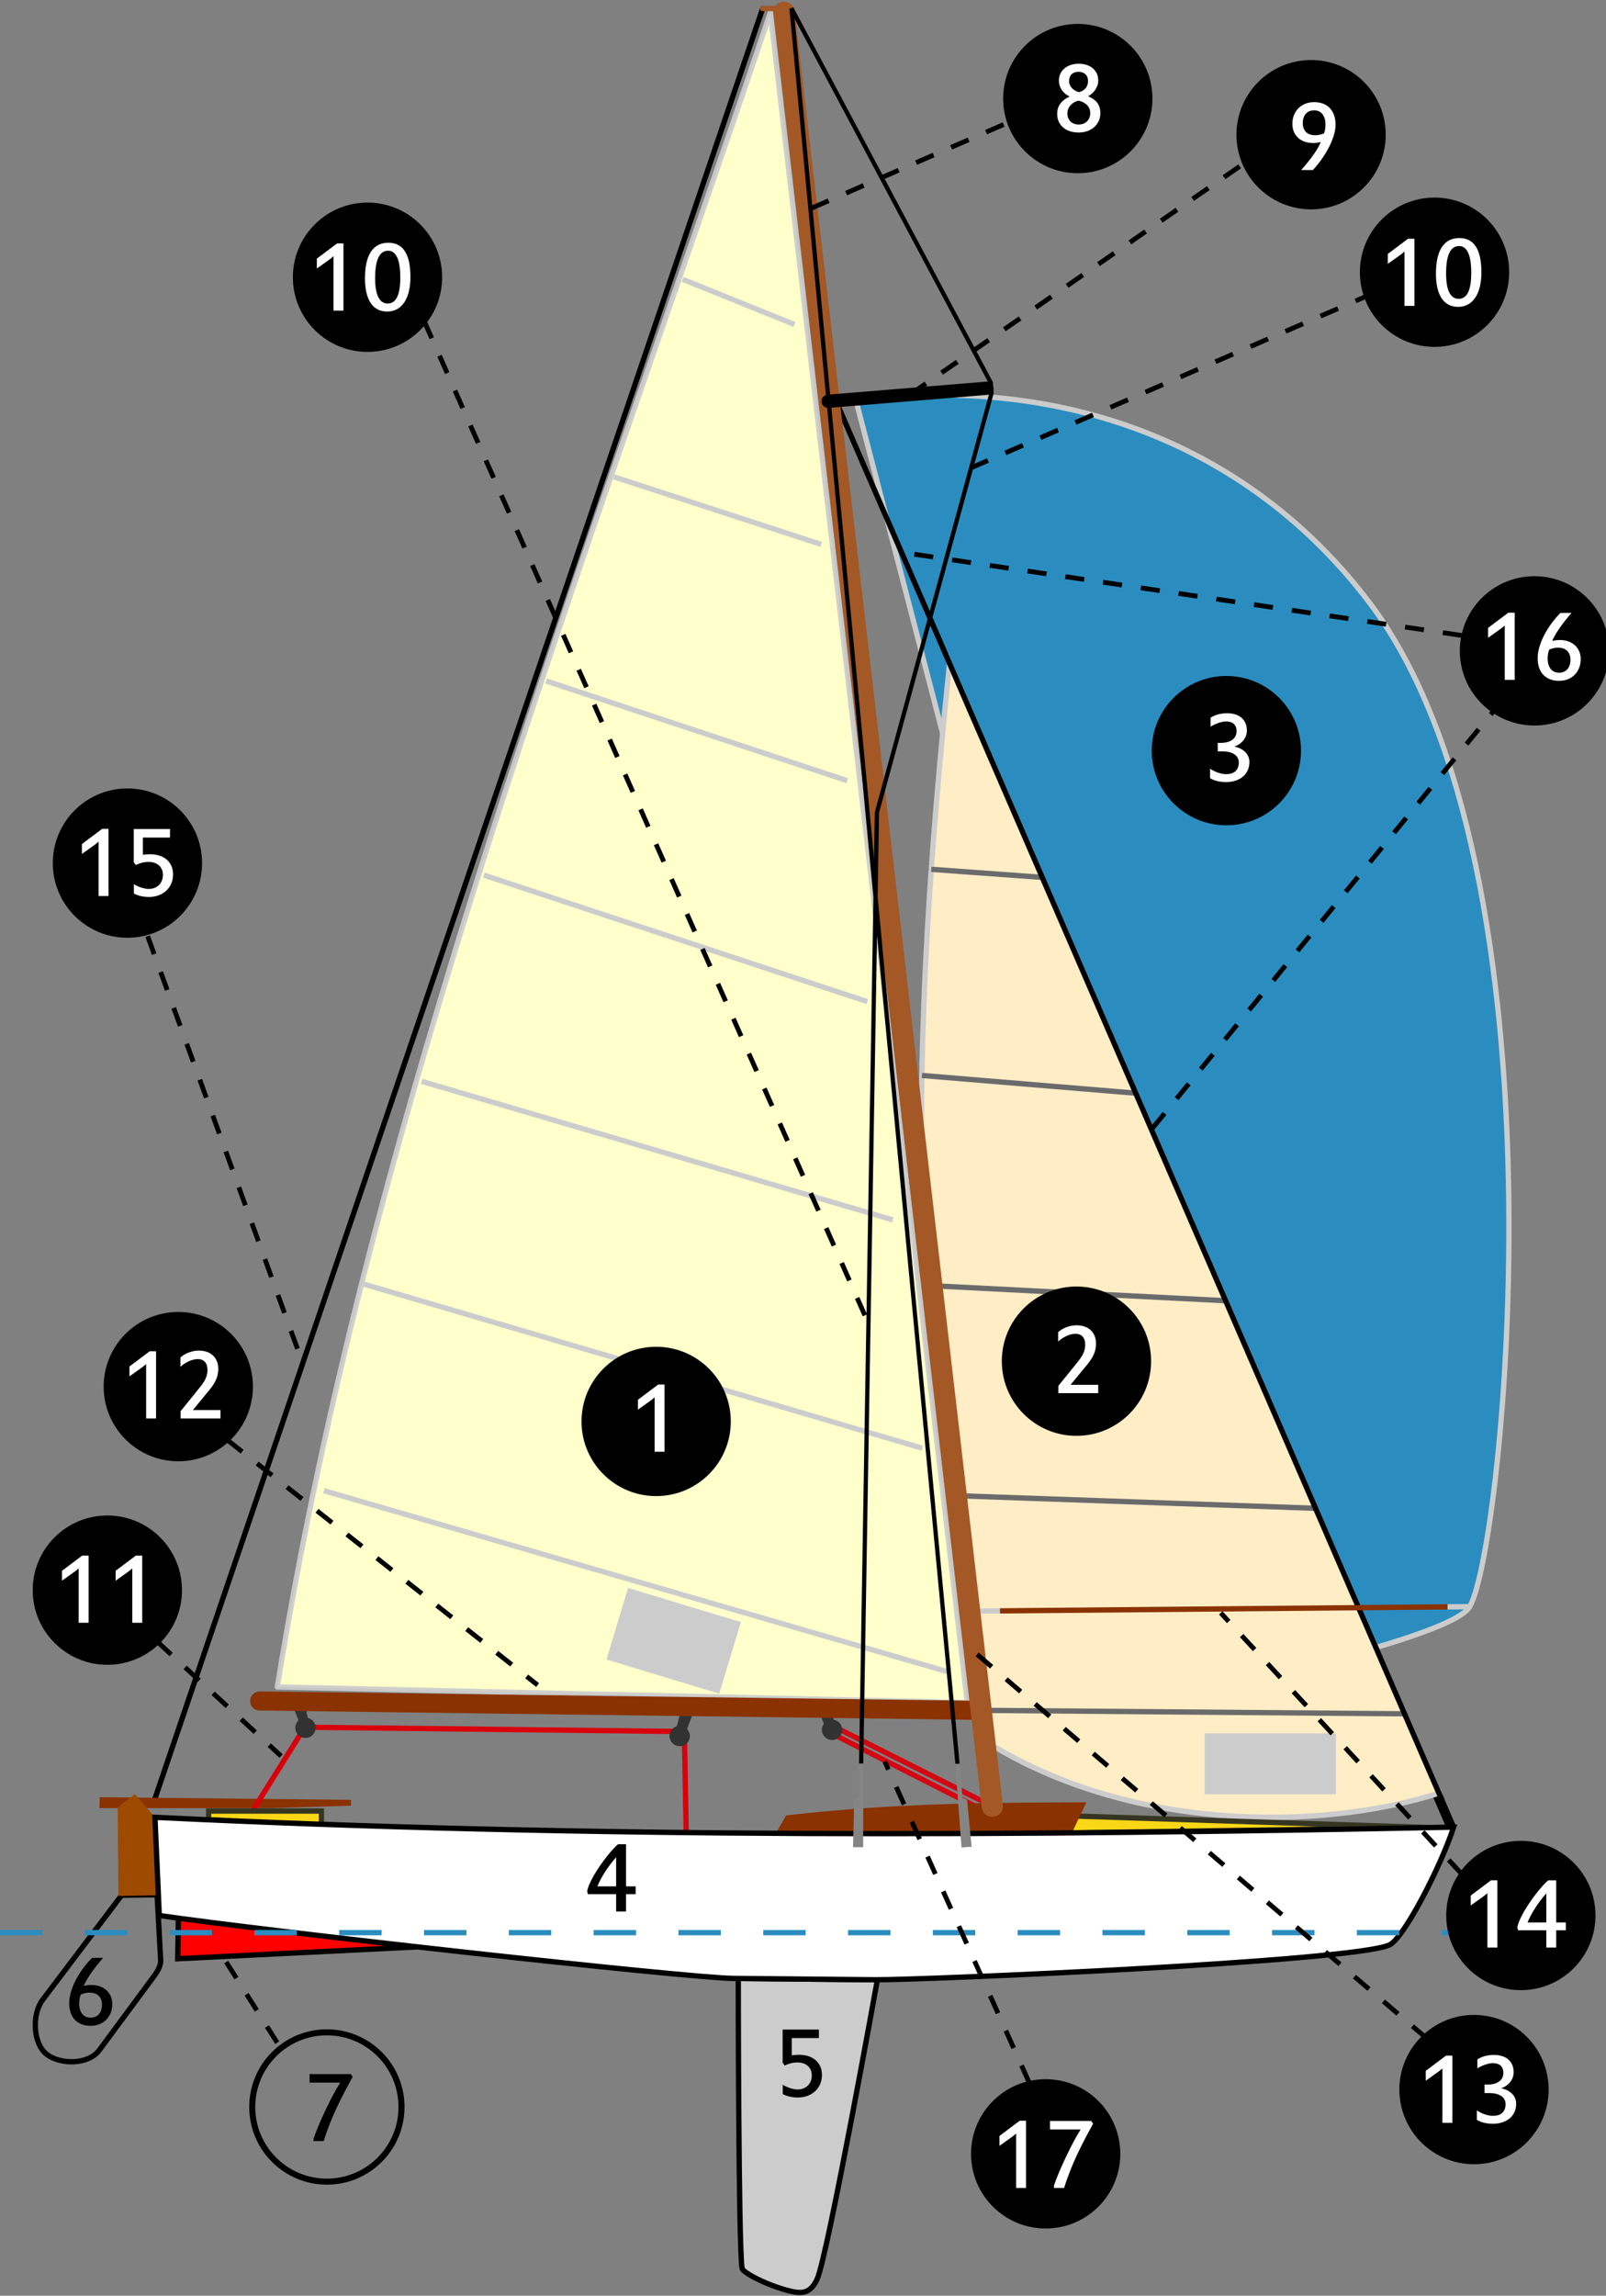
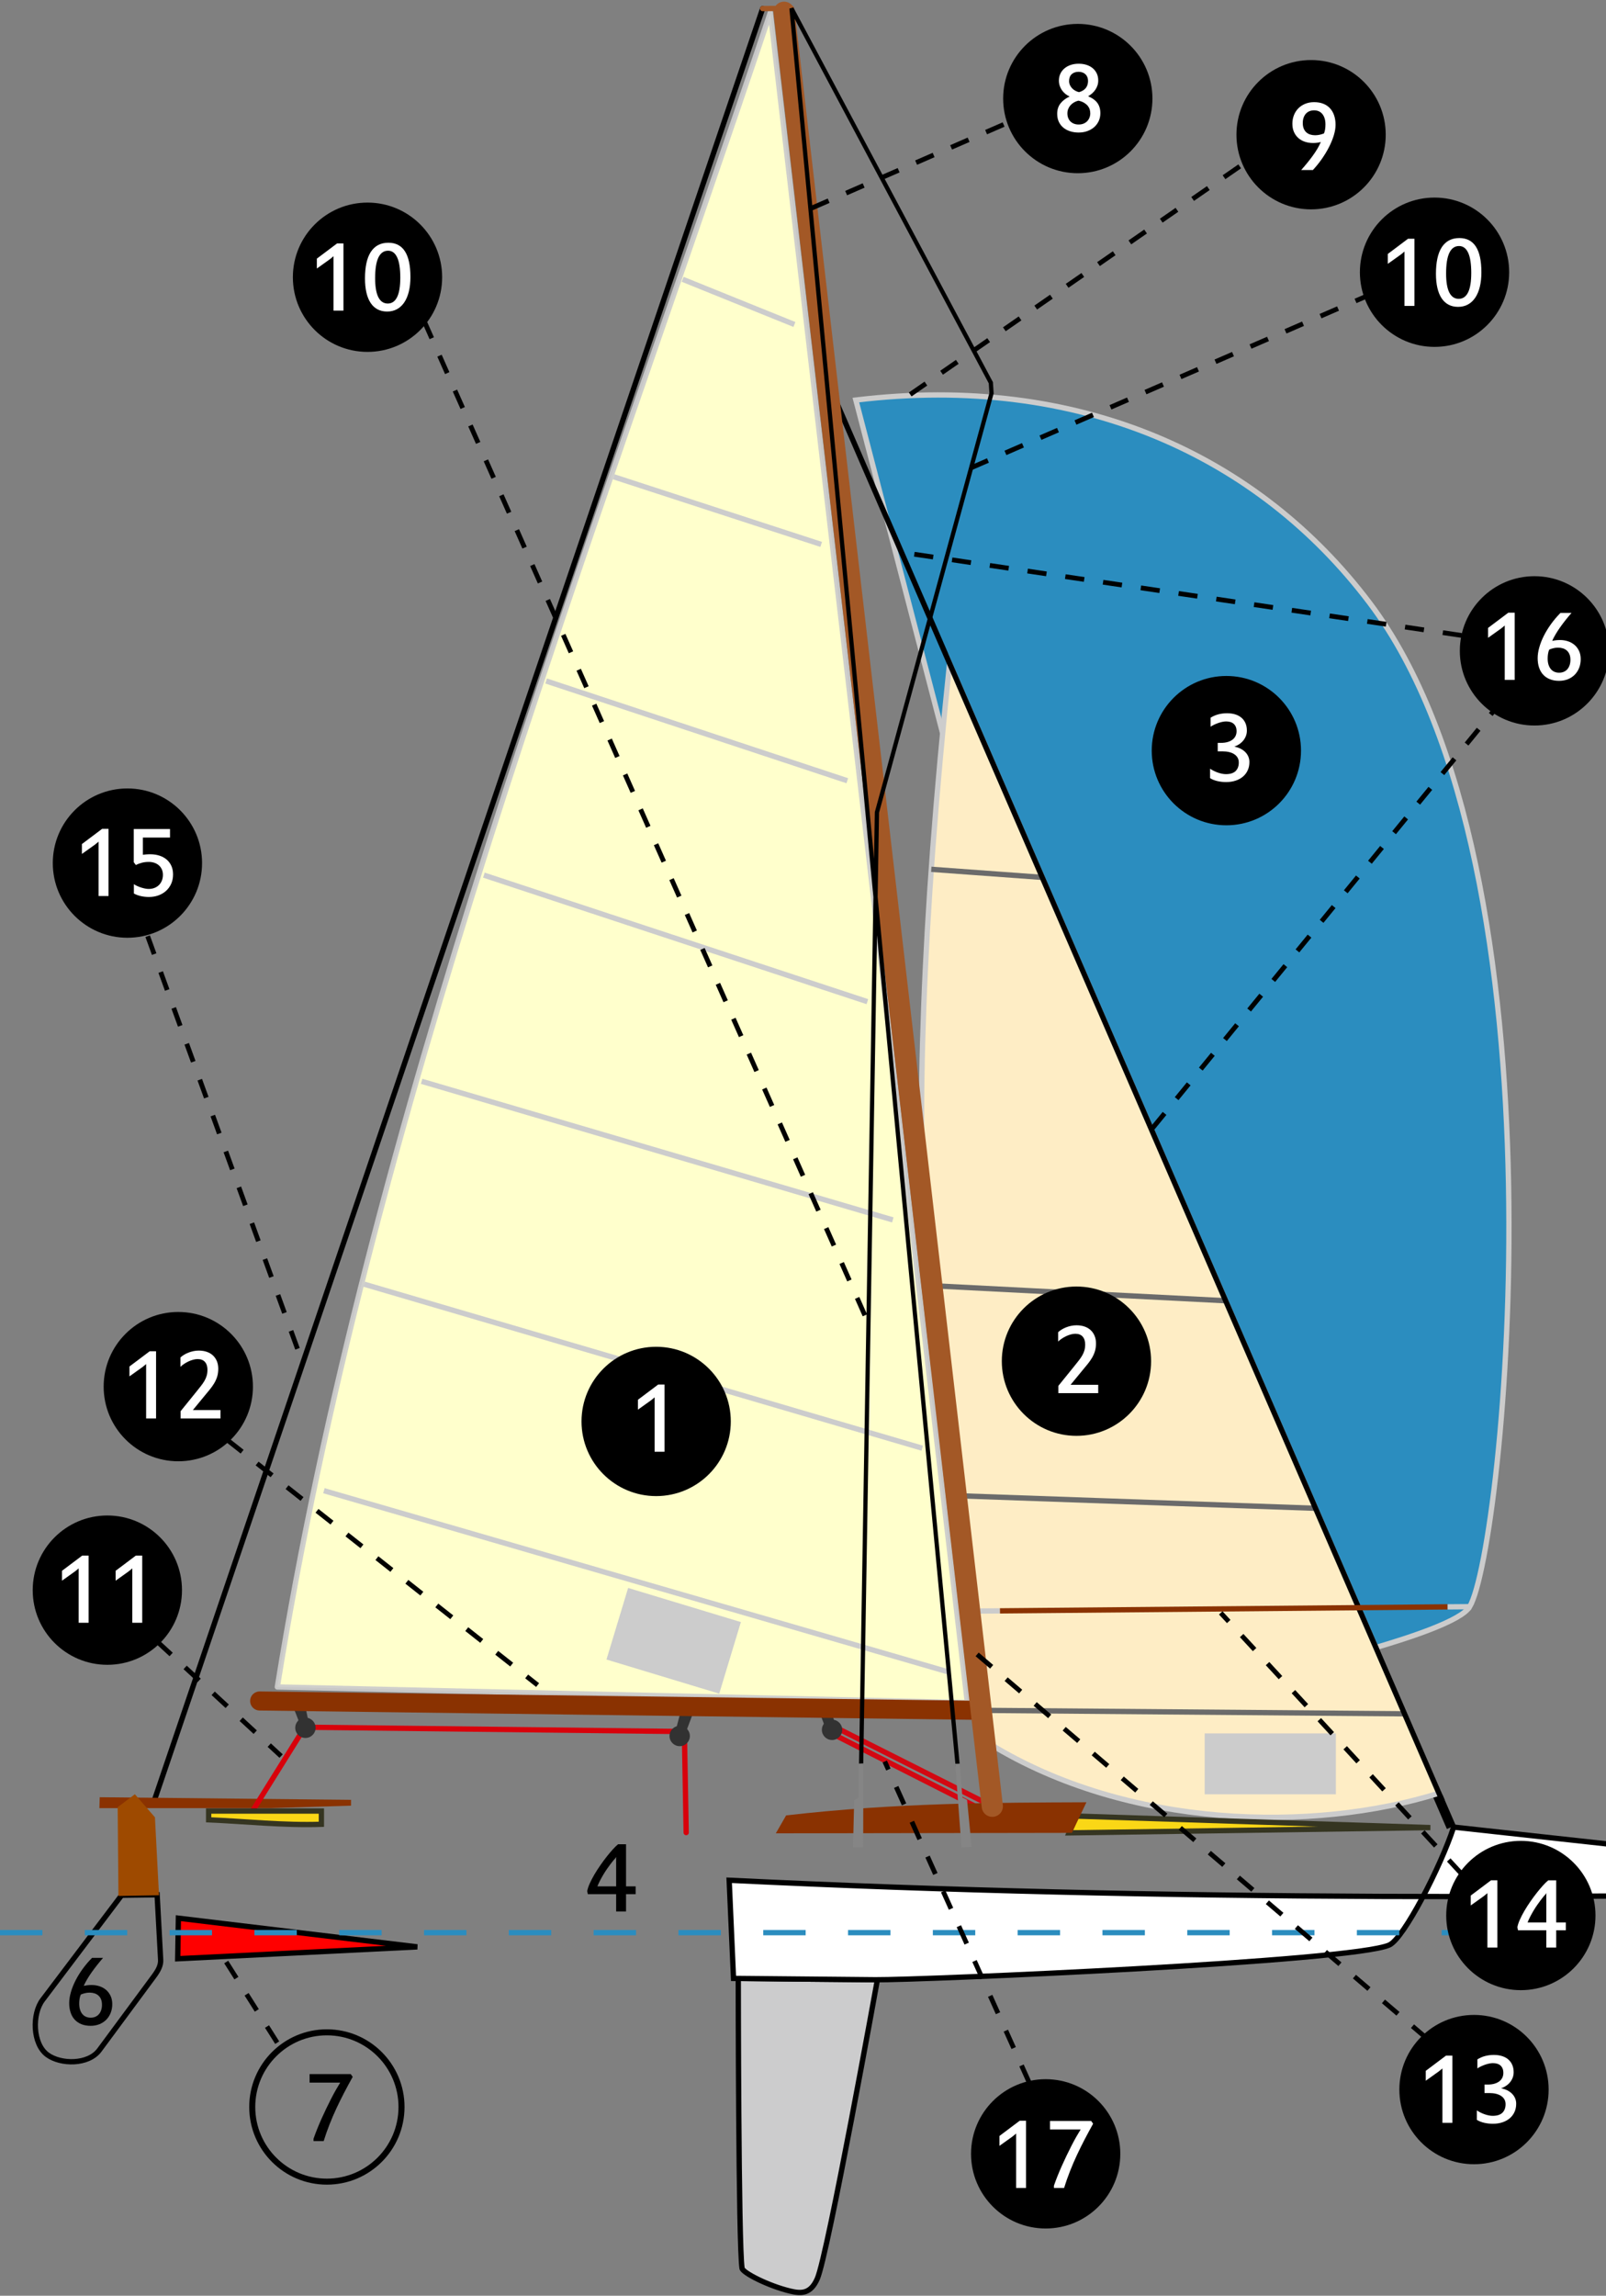
<svg xmlns="http://www.w3.org/2000/svg" version="1.1" width="303" height="433" id="svg2" style="display:inline">
  <rect width="100%" height="100%" fill="#808080" stroke="none" />
  <defs id="defs4" />
  <g transform="translate(-100.643,-249.434)" id="layer1" style="display:inline">
    <path d="M 277.287,303.038 C 283.769,292.033 296.632,164.275 258.376,113.673 237.436,85.975 203.674,70.34 161.473,75.455 l 62.812,241.116 c 0,0 23.858,-2.456 35.295,-5.832 6.173,-1.822 16.121,-5.011 17.706,-7.702 z" transform="translate(100.643,249.434)" id="path3850" style="fill:#2b8dbf;fill-opacity:1;stroke:#cccccc;stroke-width:1px;stroke-linecap:butt;stroke-linejoin:miter;stroke-opacity:1" />
    <path d="m 374.449,594.045 -2.771,-6.395" id="path4149" style="fill:none;stroke:#000000;stroke-width:1.8;stroke-linecap:butt;stroke-linejoin:miter;stroke-miterlimit:4;stroke-opacity:1;stroke-dasharray:none" />
    <path d="m 271.485,338.216 c -23.707,7.407 -58.6,6.761 -84.789,-9.324 -5.485,-32.916 -10.261,-58.531 -12.077,-90.087 -1.69,-29.356 -0.716,-63.394 4.531,-113.696 z" transform="translate(100.643,249.434)" id="path3846" style="fill:#feedc5;fill-opacity:1;stroke:#cccccc;stroke-width:1px;stroke-linecap:butt;stroke-linejoin:miter;stroke-opacity:1" />
    <path d="m 286.179,589.264 -27.768,-13.973 -0.804,1.116 28.511,14.456" id="path4565" style="fill:none;stroke:#d8000b;stroke-width:1px;stroke-linecap:butt;stroke-linejoin:miter;stroke-opacity:0.937" />
    <path d="M 52.321,318.179 C 69.692,210.471 110.239,106.902 145.336,2.359 L 182.5,321.125 z" transform="translate(100.643,249.434)" id="path4524" style="fill:#ffffcc;fill-opacity:1;stroke:#cccccc;stroke-width:1;stroke-linecap:butt;stroke-linejoin:round;stroke-miterlimit:4;stroke-opacity:0.937;stroke-dasharray:none" />
    <g id="g3878" style="stroke:#6b6b6b;stroke-opacity:1">
      <path d="M 264.997,323.241 185.11,322.59" transform="translate(100.643,249.434)" id="path3868" style="fill:none;stroke:#6b6b6b;stroke-width:1px;stroke-linecap:butt;stroke-linejoin:miter;stroke-opacity:1" />
      <path d="m 248.203,284.48 -69.106,-2.425" transform="translate(100.643,249.434)" id="path3870" style="fill:none;stroke:#6b6b6b;stroke-width:1px;stroke-linecap:butt;stroke-linejoin:miter;stroke-opacity:1" />
      <path d="m 231.241,245.333 -56.397,-2.887" transform="translate(100.643,249.434)" id="path3872" style="fill:none;stroke:#6b6b6b;stroke-width:1px;stroke-linecap:butt;stroke-linejoin:miter;stroke-opacity:1" />
-       <path d="m 214.279,206.185 -40.346,-3.342" transform="translate(100.643,249.434)" id="path3874" style="fill:none;stroke:#6b6b6b;stroke-width:1px;stroke-linecap:butt;stroke-linejoin:miter;stroke-opacity:1" />
      <path d="m 196.644,165.484 -20.943,-1.523" transform="translate(100.643,249.434)" id="path3876" style="fill:none;stroke:#6b6b6b;stroke-width:1px;stroke-linecap:butt;stroke-linejoin:miter;stroke-opacity:1" />
    </g>
    <path d="m 227.284,326.934 24.749,0 0,11.49 -24.749,0 z" transform="translate(100.643,249.434)" id="rect4620" style="fill:#cccccc;fill-opacity:1;stroke:none" />
    <path d="m 303.674,591.965 66.829,2.17 -68.159,0.995 z" id="path3866" style="fill:#fad716;fill-opacity:1;stroke:#353521;stroke-width:1px;stroke-linecap:butt;stroke-linejoin:miter;stroke-opacity:1" />
    <path d="m 146.371,345.785 1.945,-3.383 c 20.708,-2.387 39.24,-2.409 56.657,-2.475 l -2.741,5.769 z" transform="translate(100.643,249.434)" id="path3864" style="fill:#8a3201;fill-opacity:1;stroke:none" />
    <path d="M 143.884,1.618 29.107,339.607" transform="translate(100.643,249.434)" id="path3007" style="fill:none;stroke:#000000;stroke-width:1px;stroke-linecap:round;stroke-linejoin:miter;stroke-opacity:1" />
    <g id="g4546">
      <path d="M 179.05,315.38 61.114,281.161" transform="translate(100.643,249.434)" id="path4526" style="fill:none;stroke:#cccccc;stroke-width:1px;stroke-linecap:butt;stroke-linejoin:miter;stroke-opacity:1" />
      <path d="M 173.999,273.143 68.69,242.207" transform="translate(100.643,249.434)" id="path4528" style="fill:none;stroke:#cccccc;stroke-width:1px;stroke-linecap:butt;stroke-linejoin:miter;stroke-opacity:1" />
      <path d="m 79.55,203.948 88.893,26.138" transform="translate(100.643,249.434)" id="path4530" style="fill:none;stroke:#cccccc;stroke-width:1px;stroke-linecap:butt;stroke-linejoin:miter;stroke-opacity:1" />
      <path d="M 163.645,188.922 91.293,165.057" transform="translate(100.643,249.434)" id="path4532" style="fill:none;stroke:#cccccc;stroke-width:1px;stroke-linecap:butt;stroke-linejoin:miter;stroke-opacity:1" />
      <path d="m 103.036,128.439 56.821,18.814" transform="translate(100.643,249.434)" id="path4534" style="fill:none;stroke:#cccccc;stroke-width:1px;stroke-linecap:butt;stroke-linejoin:miter;stroke-opacity:1" />
      <path d="M 154.932,102.68 115.789,89.927" transform="translate(100.643,249.434)" id="path4536" style="fill:none;stroke:#cccccc;stroke-width:1px;stroke-linecap:butt;stroke-linejoin:miter;stroke-opacity:1" />
      <path d="M 149.881,61.201 128.794,52.678" transform="translate(100.643,249.434)" id="path4538" style="fill:none;stroke:#cccccc;stroke-width:1px;stroke-linecap:butt;stroke-linejoin:miter;stroke-opacity:1" />
    </g>
    <path d="m 157.904,576.327 -2.164,-5.521 2.415,-0.031 1.064,5.218 z" id="path4589-0" style="fill:#323232;fill-opacity:1;stroke:none" />
    <path d="m 119.456,588.408 -0.063,2.061 32.326,0 15.152,-0.47 4e-5,-1.099 z" id="path4612" style="fill:#8a3201;fill-opacity:1;stroke:none" />
    <path d="M 46.414,343.535 57.5,325.768 l 71.618,0.818 0.341,19.057" transform="translate(100.643,249.434)" id="path4563" style="fill:none;stroke:#d8000b;stroke-width:1px;stroke-linecap:round;stroke-linejoin:round;stroke-opacity:0.992" />
    <path d="m 158.371,326.181 c 0,0.789 -0.64,1.429 -1.429,1.429 -0.789,0 -1.429,-0.64 -1.429,-1.429 0,-0.789 0.64,-1.429 1.429,-1.429 0.789,0 1.429,0.64 1.429,1.429 z" transform="matrix(1.344,0,0,1.344,17.947,138.472)" id="path4569-8" style="fill:#323232;fill-opacity:1;stroke:none" />
    <path d="m 128.952,327.913 1.848,-4.921 -2.415,-0.031 -1.127,4.24 z" transform="translate(100.643,249.434)" id="path4589" style="fill:#323232;fill-opacity:1;stroke:none" />
    <path d="m 256.747,576.325 -1.848,-4.921 2.415,-0.031 1.127,4.24 z" id="path4589-5" style="fill:#323232;fill-opacity:1;stroke:none;display:inline" />
    <path d="M 285.753,572.023 149.635,570.256" id="path4522" style="fill:none;stroke:#8a3201;stroke-width:3.6;stroke-linecap:round;stroke-linejoin:miter;stroke-miterlimit:4;stroke-opacity:1;stroke-dasharray:none" />
    <path d="m 289.303,553.26 -3.953,0.032" id="path3826-1" style="fill:none;stroke:#cccccc;stroke-width:1px;stroke-linecap:butt;stroke-linejoin:miter;stroke-opacity:1" />
    <path d="M 372.768,589.126 256.615,321.048" id="path3848" style="fill:none;stroke:#000000;stroke-width:1;stroke-linecap:butt;stroke-linejoin:miter;stroke-miterlimit:4;stroke-opacity:1;stroke-dasharray:none" />
    <g id="g4540">
      <path d="m 143.884,1.618 5.445,-0.032" transform="translate(100.643,249.434)" id="path4518" style="fill:#a35826;fill-opacity:1;stroke:#a35826;stroke-width:1px;stroke-linecap:round;stroke-linejoin:miter;stroke-opacity:1" />
      <path d="M 147.924,2.312 187.216,340.677" transform="translate(100.643,249.434)" id="path4520" style="fill:#a35826;fill-opacity:1;stroke:#a35826;stroke-width:4;stroke-linecap:round;stroke-linejoin:miter;stroke-miterlimit:4;stroke-opacity:1;stroke-dasharray:none" />
    </g>
    <path d="m 219.151,548.933 21.273,6.44 -4.088,13.504 -21.273,-6.44 z" id="rect4544" style="fill:#cccccc;fill-opacity:1;stroke:none" />
    <path d="m 139.288,373.157 c 0,0 0.016,50.33 0.712,54.665 0.135,0.841 4.947,3.316 9.118,4.308 2.044,0.486 3.815,0.544 5.078,-2.344 2.007,-4.588 11.339,-56.383 11.339,-56.383 z" transform="translate(100.643,249.434)" id="path4557" style="fill:#cccccd;fill-opacity:1;stroke:#000000;stroke-width:1px;stroke-linecap:butt;stroke-linejoin:miter;stroke-opacity:1" />
    <path d="M 22.946,357.464 8.036,377.196 c -2.018,2.67 -1.901,8.307 0.893,10.357 2.528,1.855 7.749,1.914 9.821,-0.893 l 10.329,-13.968 c 0.747,-1.01 1.286,-1.991 1.229,-3.049 L 29.643,357.375 z" transform="translate(100.643,249.434)" id="path4616" style="fill:none;stroke:#000000;stroke-width:1px;stroke-linecap:butt;stroke-linejoin:miter;stroke-opacity:1" />
    <path d="m 25.446,338.411 -3.245,2.448 0.145,16.732 L 30,357.464 29.233,342.764 z" transform="translate(100.643,249.434)" id="path4614" style="fill:#9e4a00;fill-opacity:1;stroke:none" />
    <path d="m 134.299,611.221 -0.129,7.651 45.2,-2.239 z" id="path4618" style="fill:#ff0000;fill-opacity:1;stroke:#000000;stroke-opacity:1" />
    <path d="m 161.279,593.514 0,-2.499 -21.272,0 0,1.653 c 7.049,0.301 14.161,1.085 21.272,0.846 z" id="path3054" style="fill:#fad716;fill-opacity:1;stroke:#353521;stroke-width:1px;stroke-linecap:butt;stroke-linejoin:miter;stroke-opacity:1" />
-     <path d="m 374.899,594.045 c -2.463,7.551 -9.425,20.98 -12.122,22.223 -6.899,3.182 -88.561,6.645 -96.975,6.566 l -26.769,-0.253 c -8.816,-0.083 -89.272,-9.049 -108.339,-11.869 l -0.819,-18.515 c 82.237,3.995 163.73,3.522 245.023,1.848 z" id="path4555" style="fill:#ffffff;fill-opacity:1;stroke:#000000;stroke-width:1px;stroke-linecap:butt;stroke-linejoin:miter;stroke-opacity:1" />
+     <path d="m 374.899,594.045 c -2.463,7.551 -9.425,20.98 -12.122,22.223 -6.899,3.182 -88.561,6.645 -96.975,6.566 l -26.769,-0.253 l -0.819,-18.515 c 82.237,3.995 163.73,3.522 245.023,1.848 z" id="path4555" style="fill:#ffffff;fill-opacity:1;stroke:#000000;stroke-width:1px;stroke-linecap:butt;stroke-linejoin:miter;stroke-opacity:1" />
    <path d="m 100.643,613.951 303,0" id="path4561" style="fill:none;stroke:#2b8dbf;stroke-width:1;stroke-linecap:butt;stroke-linejoin:miter;stroke-miterlimit:4;stroke-opacity:1;stroke-dasharray:8, 8;stroke-dashoffset:0" />
    <path d="m 158.371,326.181 c 0,0.789 -0.64,1.429 -1.429,1.429 -0.789,0 -1.429,-0.64 -1.429,-1.429 0,-0.789 0.64,-1.429 1.429,-1.429 0.789,0 1.429,0.64 1.429,1.429 z" transform="matrix(1.344,0,0,1.344,46.694,137.309)" id="path4569" style="fill:#323232;fill-opacity:1;stroke:none" />
    <path d="m 158.371,326.181 c 0,0.789 -0.64,1.429 -1.429,1.429 -0.789,0 -1.429,-0.64 -1.429,-1.429 0,-0.789 0.64,-1.429 1.429,-1.429 0.789,0 1.429,0.64 1.429,1.429 z" transform="matrix(1.344,0,0,1.344,-52.663,136.924)" id="path4569-8-1" style="fill:#323232;fill-opacity:1;stroke:none" />
    <path d="m 188.66,303.827 84.46,-0.758" transform="translate(100.643,249.434)" id="path3824" style="fill:none;stroke:#8a3201;stroke-width:1px;stroke-linecap:butt;stroke-linejoin:miter;stroke-opacity:1" />
    <path d="m 377.93,552.471 -4.167,0.032" id="path3826" style="fill:none;stroke:#cccccc;stroke-width:1px;stroke-linecap:butt;stroke-linejoin:miter;stroke-opacity:1" />
    <path d="m 263.108,582.332 2.983,-179.675 21.619,-79.054 -0.129,-1.982 -37.609,-70.602 31.362,331.551" id="path3860" style="fill:none;stroke:#000000;stroke-width:0.8;stroke-linecap:butt;stroke-linejoin:miter;stroke-miterlimit:4;stroke-opacity:1;stroke-dasharray:none" />
    <path d="m 282.048,597.886 1.907,-0.142 -0.859,-8.823 -0.883,-0.467 -0.489,-6.382 -0.861,0.031 z" id="path4622-0-1" style="fill:#858585;fill-opacity:1;stroke:none" />
    <path d="m 263.497,597.839 -1.912,-0.002 0.212,-8.842 0.846,-0.53 0.022,-6.401 0.861,-0.032 z" id="path4622-0" style="fill:#858585;fill-opacity:1;stroke:none" />
-     <path d="m 156.25,75.688 29.933,-2.459" transform="translate(100.643,249.434)" id="path3852" style="fill:none;stroke:#000000;stroke-width:2.5;stroke-linecap:round;stroke-linejoin:miter;stroke-miterlimit:4;stroke-opacity:1;stroke-dasharray:none" />
  </g>
  <g id="layer3" style="display:inline">
    <g transform="translate(-100.643,-249.434)" id="g4060" style="display:inline">
      <path d="m 216.173,19.343 c 0,6.834 -5.54,12.374 -12.374,12.374 -6.834,0 -12.374,-5.54 -12.374,-12.374 0,-6.834 5.54,-12.374 12.374,-12.374 6.834,0 12.374,5.54 12.374,12.374 z" transform="matrix(1.138,0,0,1.138,-69.61,624.819)" id="path3029-26" style="fill:none;stroke:#000000;stroke-opacity:1" />
      <g id="g4487">
        <g id="g3916" style="fill:none;stroke:#000000;stroke-width:0.9;stroke-miterlimit:4;stroke-opacity:1;stroke-dasharray:3.6, 3.6;stroke-dashoffset:0">
          <path d="m 27.857,176.571 28.929,79.643" transform="translate(100.643,249.434)" id="path3009" style="fill:none;stroke:#000000;stroke-width:0.9;stroke-linecap:butt;stroke-linejoin:miter;stroke-miterlimit:4;stroke-opacity:1;stroke-dasharray:3.6, 3.6;stroke-dashoffset:0" />
          <path d="m 42.857,271.571 58.571,46.25" transform="translate(100.643,249.434)" id="path3011" style="fill:none;stroke:#000000;stroke-width:0.9;stroke-linecap:butt;stroke-linejoin:miter;stroke-miterlimit:4;stroke-opacity:1;stroke-dasharray:3.6, 3.6;stroke-dashoffset:0" />
          <path d="m 29.643,309.607 23.393,21.607" transform="translate(100.643,249.434)" id="path3013" style="fill:none;stroke:#000000;stroke-width:0.9;stroke-linecap:butt;stroke-linejoin:miter;stroke-miterlimit:4;stroke-opacity:1;stroke-dasharray:3.6, 3.6;stroke-dashoffset:0" />
          <path d="M 80,60.5 163.645,249.152" transform="translate(100.643,249.434)" id="path3015" style="fill:none;stroke:#000000;stroke-width:0.9;stroke-linecap:butt;stroke-linejoin:miter;stroke-miterlimit:4;stroke-opacity:1;stroke-dasharray:3.6, 3.6;stroke-dashoffset:0" />
          <path d="M 217.435,212.787 282.085,133.742" transform="translate(100.643,249.434)" id="path3017" style="fill:none;stroke:#000000;stroke-width:0.9;stroke-linecap:butt;stroke-linejoin:miter;stroke-miterlimit:4;stroke-opacity:1;stroke-dasharray:3.6, 3.6;stroke-dashoffset:0" />
          <path d="M 275.772,119.853 170.211,104.195" transform="translate(100.643,249.434)" id="path3019" style="fill:none;stroke:#000000;stroke-width:0.9;stroke-linecap:butt;stroke-linejoin:miter;stroke-miterlimit:4;stroke-opacity:1;stroke-dasharray:3.6, 3.6;stroke-dashoffset:0" />
          <path d="M 183.09,88.285 257.589,55.961" transform="translate(100.643,249.434)" id="path3021" style="fill:none;stroke:#000000;stroke-width:0.9;stroke-linecap:butt;stroke-linejoin:miter;stroke-miterlimit:4;stroke-opacity:1;stroke-dasharray:3.6, 3.6;stroke-dashoffset:0" />
          <path d="M 171.726,74.396 234.86,30.707" transform="translate(100.643,249.434)" id="path3023" style="fill:none;stroke:#000000;stroke-width:0.9;stroke-linecap:butt;stroke-linejoin:miter;stroke-miterlimit:4;stroke-opacity:1;stroke-dasharray:3.6, 3.6;stroke-dashoffset:0" />
          <path d="M 153.038,39.293 190.161,23.131" transform="translate(100.643,249.434)" id="path3025" style="fill:none;stroke:#000000;stroke-width:0.9;stroke-linecap:butt;stroke-linejoin:miter;stroke-miterlimit:4;stroke-opacity:1;stroke-dasharray:3.6, 3.6;stroke-dashoffset:0" />
          <path d="m 52.78,386.028 -10.859,-17.173" transform="translate(100.643,249.434)" id="path3908" style="fill:none;stroke:#000000;stroke-width:0.9;stroke-linecap:butt;stroke-linejoin:miter;stroke-miterlimit:4;stroke-opacity:1;stroke-dasharray:3.6, 3.6;stroke-dashoffset:6.3" />
          <path d="M 194.202,392.846 166.928,332.237" transform="translate(100.643,249.434)" id="path3910" style="fill:none;stroke:#000000;stroke-width:0.9;stroke-linecap:butt;stroke-linejoin:miter;stroke-miterlimit:4;stroke-opacity:1;stroke-dasharray:3.6, 3.6;stroke-dashoffset:0" />
          <path d="m 184.353,312.034 84.6,72.226" transform="translate(100.643,249.434)" id="path3912" style="fill:none;stroke:#000000;stroke-width:0.9;stroke-linecap:butt;stroke-linejoin:miter;stroke-miterlimit:4;stroke-opacity:1;stroke-dasharray:3.6, 3.6;stroke-dashoffset:0" />
          <path d="M 275.772,353.45 230.315,304.206" transform="translate(100.643,249.434)" id="path3914" style="fill:none;stroke:#000000;stroke-width:0.9;stroke-linecap:butt;stroke-linejoin:miter;stroke-miterlimit:4;stroke-opacity:1;stroke-dasharray:3.6, 3.6;stroke-dashoffset:0" />
        </g>
        <g id="g4471" style="fill:#000000;fill-opacity:1;stroke:none">
          <path d="m 216.173,19.343 c 0,6.834 -5.54,12.374 -12.374,12.374 -6.834,0 -12.374,-5.54 -12.374,-12.374 0,-6.834 5.54,-12.374 12.374,-12.374 6.834,0 12.374,5.54 12.374,12.374 z" transform="matrix(1.138,0,0,1.138,72.064,246.011)" id="path3029" style="fill:#000000" />
          <path d="m 216.173,19.343 c 0,6.834 -5.54,12.374 -12.374,12.374 -6.834,0 -12.374,-5.54 -12.374,-12.374 0,-6.834 5.54,-12.374 12.374,-12.374 6.834,0 12.374,5.54 12.374,12.374 z" transform="matrix(1.138,0,0,1.138,116.079,252.827)" id="path3029-9" style="fill:#000000" />
          <path d="m 216.173,19.343 c 0,6.834 -5.54,12.374 -12.374,12.374 -6.834,0 -12.374,-5.54 -12.374,-12.374 0,-6.834 5.54,-12.374 12.374,-12.374 6.834,0 12.374,5.54 12.374,12.374 z" transform="matrix(1.138,0,0,1.138,139.369,278.767)" id="path3029-8" style="fill:#000000" />
          <path d="m 216.173,19.343 c 0,6.834 -5.54,12.374 -12.374,12.374 -6.834,0 -12.374,-5.54 -12.374,-12.374 0,-6.834 5.54,-12.374 12.374,-12.374 6.834,0 12.374,5.54 12.374,12.374 z" transform="matrix(1.138,0,0,1.138,158.222,350.18)" id="path3029-0" style="fill:#000000" />
          <path d="m 216.173,19.343 c 0,6.834 -5.54,12.374 -12.374,12.374 -6.834,0 -12.374,-5.54 -12.374,-12.374 0,-6.834 5.54,-12.374 12.374,-12.374 6.834,0 12.374,5.54 12.374,12.374 z" transform="matrix(1.138,0,0,1.138,100.095,368.998)" id="path3029-93" style="fill:#000000" />
          <path d="m 216.173,19.343 c 0,6.834 -5.54,12.374 -12.374,12.374 -6.834,0 -12.374,-5.54 -12.374,-12.374 0,-6.834 5.54,-12.374 12.374,-12.374 6.834,0 12.374,5.54 12.374,12.374 z" transform="matrix(1.138,0,0,1.138,71.811,484.155)" id="path3029-1" style="fill:#000000" />
          <path d="m 216.173,19.343 c 0,6.834 -5.54,12.374 -12.374,12.374 -6.834,0 -12.374,-5.54 -12.374,-12.374 0,-6.834 5.54,-12.374 12.374,-12.374 6.834,0 12.374,5.54 12.374,12.374 z" transform="matrix(1.138,0,0,1.138,155.654,588.706)" id="path3029-6" style="fill:#000000" />
          <path d="m 216.173,19.343 c 0,6.834 -5.54,12.374 -12.374,12.374 -6.834,0 -12.374,-5.54 -12.374,-12.374 0,-6.834 5.54,-12.374 12.374,-12.374 6.834,0 12.374,5.54 12.374,12.374 z" transform="matrix(1.138,0,0,1.138,146.815,621.536)" id="path3029-3" style="fill:#000000" />
          <path d="m 216.173,19.343 c 0,6.834 -5.54,12.374 -12.374,12.374 -6.834,0 -12.374,-5.54 -12.374,-12.374 0,-6.834 5.54,-12.374 12.374,-12.374 6.834,0 12.374,5.54 12.374,12.374 z" transform="matrix(1.138,0,0,1.138,66.003,633.658)" id="path3029-2" style="fill:#000000" />
          <path d="m 216.173,19.343 c 0,6.834 -5.54,12.374 -12.374,12.374 -6.834,0 -12.374,-5.54 -12.374,-12.374 0,-6.834 5.54,-12.374 12.374,-12.374 6.834,0 12.374,5.54 12.374,12.374 z" transform="matrix(1.138,0,0,1.138,-111.027,527.339)" id="path3029-35" style="fill:#000000" />
          <path d="m 216.173,19.343 c 0,6.834 -5.54,12.374 -12.374,12.374 -6.834,0 -12.374,-5.54 -12.374,-12.374 0,-6.834 5.54,-12.374 12.374,-12.374 6.834,0 12.374,5.54 12.374,12.374 z" transform="matrix(1.138,0,0,1.138,-97.642,488.953)" id="path3029-357" style="fill:#000000" />
          <path d="m 216.173,19.343 c 0,6.834 -5.54,12.374 -12.374,12.374 -6.834,0 -12.374,-5.54 -12.374,-12.374 0,-6.834 5.54,-12.374 12.374,-12.374 6.834,0 12.374,5.54 12.374,12.374 z" transform="matrix(1.138,0,0,1.138,-7.486,495.519)" id="path3029-5" style="fill:#000000" />
          <path d="m 216.173,19.343 c 0,6.834 -5.54,12.374 -12.374,12.374 -6.834,0 -12.374,-5.54 -12.374,-12.374 0,-6.834 5.54,-12.374 12.374,-12.374 6.834,0 12.374,5.54 12.374,12.374 z" transform="matrix(1.138,0,0,1.138,-107.239,390.211)" id="path3029-15" style="fill:#000000" />
          <path d="m 216.173,19.343 c 0,6.834 -5.54,12.374 -12.374,12.374 -6.834,0 -12.374,-5.54 -12.374,-12.374 0,-6.834 5.54,-12.374 12.374,-12.374 6.834,0 12.374,5.54 12.374,12.374 z" transform="matrix(1.138,0,0,1.138,-61.944,279.712)" id="path3029-38" style="fill:#000000" />
        </g>
      </g>
    </g>
    <path d="m 66.543,391.713 c -0.54,0.97 -1.068,1.947 -1.582,2.93 -0.514,0.983 -1.006,1.978 -1.475,2.983 -0.469,1.006 -0.907,2.025 -1.313,3.057 -0.407,1.032 -0.776,2.082 -1.108,3.149 l -1.914,0 0,-0.439 c 0.189,-0.547 0.407,-1.131 0.654,-1.753 0.247,-0.622 0.516,-1.258 0.806,-1.909 0.29,-0.651 0.591,-1.302 0.903,-1.953 0.312,-0.651 0.623,-1.279 0.933,-1.885 0.309,-0.605 0.614,-1.172 0.913,-1.699 0.299,-0.527 0.576,-0.993 0.83,-1.396 l -5.781,0 0,-1.602 7.764,0 z" id="path4154" style="font-size:20px;font-style:normal;font-variant:normal;font-weight:normal;font-stretch:normal;text-align:start;line-height:125%;letter-spacing:0px;word-spacing:0px;writing-mode:lr-tb;text-anchor:start;fill:#000000;fill-opacity:1;stroke:none;font-family:Estrangelo Edessa;-inkscape-font-specification:Estrangelo Edessa" />
    <path d="m 19.238,378.113 c -7e-6,-0.404 -0.06,-0.749 -0.181,-1.035 -0.12,-0.286 -0.286,-0.522 -0.498,-0.708 -0.212,-0.186 -0.459,-0.322 -0.742,-0.41 -0.283,-0.088 -0.588,-0.132 -0.913,-0.132 -0.313,0 -0.615,0.037 -0.908,0.112 -0.293,0.075 -0.544,0.158 -0.752,0.249 -0.104,0.221 -0.181,0.483 -0.229,0.786 -0.049,0.303 -0.073,0.601 -0.073,0.894 -3e-6,0.449 0.054,0.841 0.161,1.177 0.107,0.335 0.257,0.615 0.449,0.84 0.192,0.225 0.42,0.392 0.684,0.503 0.264,0.111 0.552,0.166 0.864,0.166 0.319,0 0.61,-0.055 0.874,-0.166 0.264,-0.111 0.488,-0.27 0.674,-0.479 0.186,-0.208 0.33,-0.464 0.435,-0.767 0.104,-0.303 0.156,-0.646 0.156,-1.03 z m 1.943,-0.117 c -9e-6,0.586 -0.098,1.13 -0.293,1.631 -0.195,0.501 -0.472,0.934 -0.83,1.299 -0.358,0.365 -0.788,0.649 -1.289,0.854 -0.501,0.205 -1.058,0.308 -1.67,0.308 -0.651,0 -1.229,-0.101 -1.733,-0.303 -0.505,-0.202 -0.928,-0.488 -1.27,-0.859 -0.342,-0.371 -0.601,-0.82 -0.776,-1.348 -0.176,-0.527 -0.264,-1.117 -0.264,-1.768 -10e-7,-0.638 0.104,-1.322 0.312,-2.051 0.208,-0.729 0.501,-1.466 0.879,-2.212 0.378,-0.745 0.832,-1.483 1.362,-2.212 0.531,-0.729 1.115,-1.416 1.753,-2.061 l 2.08,0 c -0.384,0.443 -0.758,0.894 -1.123,1.353 -0.365,0.459 -0.706,0.915 -1.025,1.367 -0.319,0.452 -0.605,0.894 -0.859,1.323 -0.254,0.43 -0.465,0.84 -0.635,1.23 0.189,-0.039 0.407,-0.075 0.654,-0.107 0.247,-0.033 0.524,-0.049 0.83,-0.049 0.521,10e-6 1.017,0.078 1.489,0.234 0.472,0.156 0.885,0.386 1.24,0.688 0.355,0.303 0.638,0.679 0.85,1.128 0.212,0.449 0.317,0.967 0.317,1.553 z" id="path4157" style="font-size:20px;font-style:normal;font-variant:normal;font-weight:normal;font-stretch:normal;text-align:start;line-height:125%;letter-spacing:0px;word-spacing:0px;writing-mode:lr-tb;text-anchor:start;fill:#000000;fill-opacity:1;stroke:none;font-family:Estrangelo Edessa;-inkscape-font-specification:Estrangelo Edessa" />
    <path d="m 16.716,306.074 -1.875,0 0,-10.264 c -0.104,0.091 -0.216,0.187 -0.337,0.288 -0.12,0.101 -0.236,0.194 -0.347,0.278 l -2.461,1.758 0,-1.865 3.818,-2.871 1.201,0 z" id="path4160" style="font-size:20px;font-style:normal;font-variant:normal;font-weight:normal;font-stretch:normal;text-align:start;line-height:125%;letter-spacing:0px;word-spacing:0px;writing-mode:lr-tb;text-anchor:start;fill:#ffffff;fill-opacity:1;stroke:none;font-family:Estrangelo Edessa;-inkscape-font-specification:Estrangelo Edessa" />
    <path d="m 26.833,306.074 -1.875,0 0,-10.264 c -0.104,0.091 -0.216,0.187 -0.337,0.288 -0.12,0.101 -0.236,0.194 -0.347,0.278 l -2.461,1.758 0,-1.865 3.818,-2.871 1.201,0 z" id="path4162" style="font-size:20px;font-style:normal;font-variant:normal;font-weight:normal;font-stretch:normal;text-align:start;line-height:125%;letter-spacing:0px;word-spacing:0px;writing-mode:lr-tb;text-anchor:start;fill:#ffffff;fill-opacity:1;stroke:none;font-family:Estrangelo Edessa;-inkscape-font-specification:Estrangelo Edessa" />
    <path d="m 29.444,267.537 -1.875,0 0,-10.264 c -0.104,0.091 -0.216,0.187 -0.337,0.288 -0.12,0.101 -0.236,0.194 -0.347,0.278 l -2.461,1.758 0,-1.865 3.818,-2.871 1.201,0 z" id="path4165" style="font-size:20px;font-style:normal;font-variant:normal;font-weight:normal;font-stretch:normal;text-align:start;line-height:125%;letter-spacing:0px;word-spacing:0px;writing-mode:lr-tb;text-anchor:start;fill:#ffffff;fill-opacity:1;stroke:none;font-family:Estrangelo Edessa;-inkscape-font-specification:Estrangelo Edessa" />
    <path d="m 39.141,258.377 c -6e-6,-0.645 -0.158,-1.146 -0.474,-1.504 -0.316,-0.358 -0.776,-0.537 -1.382,-0.537 -0.267,1e-5 -0.55,0.041 -0.85,0.122 -0.299,0.081 -0.594,0.19 -0.884,0.327 -0.29,0.137 -0.566,0.293 -0.83,0.469 -0.264,0.176 -0.49,0.358 -0.679,0.547 l 0,-1.768 c 0.189,-0.176 0.41,-0.342 0.664,-0.498 0.254,-0.156 0.529,-0.293 0.825,-0.41 0.296,-0.117 0.61,-0.212 0.942,-0.283 0.332,-0.072 0.674,-0.107 1.025,-0.107 0.566,2e-5 1.077,0.08 1.533,0.239 0.456,0.16 0.841,0.389 1.157,0.688 0.316,0.299 0.56,0.659 0.732,1.079 0.173,0.42 0.259,0.89 0.259,1.411 -8e-6,0.54 -0.067,1.03 -0.2,1.47 -0.133,0.439 -0.319,0.859 -0.557,1.26 -0.238,0.4 -0.518,0.798 -0.84,1.191 -0.322,0.394 -0.675,0.822 -1.06,1.284 l -2.139,2.598 5.215,0 0,1.582 -7.52,0 0,-1.377 2.979,-3.682 c 0.312,-0.391 0.597,-0.749 0.854,-1.074 0.257,-0.326 0.477,-0.645 0.659,-0.957 0.182,-0.312 0.322,-0.635 0.42,-0.967 0.098,-0.332 0.146,-0.7 0.146,-1.104 z" id="path4167" style="font-size:20px;font-style:normal;font-variant:normal;font-weight:normal;font-stretch:normal;text-align:start;line-height:125%;letter-spacing:0px;word-spacing:0px;writing-mode:lr-tb;text-anchor:start;fill:#ffffff;fill-opacity:1;stroke:none;font-family:Estrangelo Edessa;-inkscape-font-specification:Estrangelo Edessa" />
    <g id="text4004" style="font-size:20px;font-style:normal;font-variant:normal;font-weight:normal;font-stretch:normal;text-align:start;line-height:125%;letter-spacing:0px;word-spacing:0px;writing-mode:lr-tb;text-anchor:start;fill:#ffffff;fill-opacity:1;stroke:none;font-family:Estrangelo Edessa;-inkscape-font-specification:Estrangelo Edessa">
      <path d="m 125.378,273.815 -1.875,0 0,-10.264 c -0.104,0.091 -0.216,0.187 -0.337,0.288 -0.12,0.101 -0.236,0.194 -0.347,0.278 l -2.461,1.758 0,-1.865 3.818,-2.871 1.201,0 z" id="path4170" />
    </g>
    <g id="text4008" style="font-size:20px;font-style:normal;font-variant:normal;font-weight:normal;font-stretch:normal;text-align:start;line-height:125%;letter-spacing:0px;word-spacing:0px;writing-mode:lr-tb;text-anchor:start;fill:#ffffff;fill-opacity:1;stroke:none;font-family:Estrangelo Edessa;-inkscape-font-specification:Estrangelo Edessa">
      <path d="m 193.581,412.671 -1.875,0 0,-10.264 c -0.104,0.091 -0.216,0.187 -0.337,0.288 -0.12,0.101 -0.236,0.194 -0.347,0.278 l -2.461,1.758 0,-1.865 3.818,-2.871 1.201,0 z" id="path4173" />
      <path d="m 206.237,400.552 c -0.54,0.97 -1.068,1.947 -1.582,2.93 -0.514,0.983 -1.006,1.978 -1.475,2.983 -0.469,1.006 -0.907,2.025 -1.313,3.057 -0.407,1.032 -0.776,2.082 -1.108,3.149 l -1.914,0 0,-0.439 c 0.189,-0.547 0.407,-1.131 0.654,-1.753 0.247,-0.622 0.516,-1.258 0.806,-1.909 0.29,-0.651 0.591,-1.302 0.903,-1.953 0.312,-0.651 0.623,-1.279 0.933,-1.885 0.309,-0.605 0.614,-1.172 0.913,-1.699 0.299,-0.527 0.576,-0.993 0.83,-1.396 l -5.781,0 0,-1.602 7.764,0 z" id="path4175" />
    </g>
-     <path d="m 155.071,391.353 c -1e-5,0.664 -0.12,1.26 -0.361,1.787 -0.241,0.527 -0.57,0.975 -0.986,1.343 -0.417,0.368 -0.898,0.648 -1.445,0.84 -0.547,0.192 -1.13,0.288 -1.748,0.288 -0.56,0 -1.086,-0.059 -1.577,-0.176 -0.492,-0.117 -0.916,-0.277 -1.274,-0.479 l 0,-1.758 c 0.176,0.117 0.379,0.229 0.61,0.337 0.231,0.107 0.472,0.202 0.723,0.283 0.251,0.081 0.501,0.148 0.752,0.2 0.251,0.052 0.487,0.078 0.708,0.078 0.404,0 0.77,-0.065 1.099,-0.195 0.329,-0.13 0.61,-0.312 0.845,-0.547 0.234,-0.234 0.417,-0.514 0.547,-0.84 0.13,-0.326 0.195,-0.68 0.195,-1.064 -1e-5,-0.417 -0.075,-0.78 -0.225,-1.089 -0.15,-0.309 -0.35,-0.566 -0.601,-0.771 -0.251,-0.205 -0.54,-0.356 -0.869,-0.454 -0.329,-0.098 -0.672,-0.143 -1.03,-0.137 -0.443,10e-6 -0.869,0.055 -1.279,0.166 -0.41,0.111 -0.778,0.247 -1.104,0.41 l -0.391,-0.518 0,-6.26 6.836,0 0,1.602 -5.117,0 0,3.252 c 0.098,-0.013 0.205,-0.026 0.322,-0.039 0.117,-0.013 0.239,-0.024 0.366,-0.034 0.127,-0.01 0.252,-0.016 0.376,-0.019 0.124,-0.003 0.234,-0.005 0.332,-0.005 0.618,1e-5 1.191,0.085 1.719,0.254 0.527,0.169 0.981,0.415 1.362,0.737 0.381,0.322 0.679,0.719 0.894,1.191 0.215,0.472 0.322,1.011 0.322,1.616 z" id="path4178" style="font-size:20px;font-style:normal;font-variant:normal;font-weight:normal;font-stretch:normal;text-align:start;line-height:125%;letter-spacing:0px;word-spacing:0px;writing-mode:lr-tb;text-anchor:start;fill:#000000;fill-opacity:1;stroke:none;font-family:Estrangelo Edessa;-inkscape-font-specification:Estrangelo Edessa" />
    <path d="m 116.246,355.785 0,-4.883 c 0,-0.091 0,-0.194 0,-0.308 0,-0.114 0.007,-0.233 0.019,-0.356 -0.033,0.033 -0.055,0.067 -0.068,0.103 -0.013,0.036 -0.036,0.07 -0.068,0.103 -0.098,0.098 -0.231,0.247 -0.4,0.449 -0.169,0.202 -0.356,0.439 -0.562,0.713 -0.205,0.273 -0.423,0.576 -0.654,0.908 -0.231,0.332 -0.456,0.68 -0.674,1.045 -0.218,0.365 -0.425,0.736 -0.62,1.113 -0.195,0.378 -0.365,0.749 -0.508,1.113 z m 3.682,1.475 -1.816,0 0,3.262 -1.865,0 0,-3.262 -5.342,0 -0.117,-0.576 c 0.072,-0.41 0.226,-0.882 0.464,-1.416 0.238,-0.534 0.526,-1.09 0.864,-1.67 0.339,-0.579 0.711,-1.162 1.118,-1.748 0.407,-0.586 0.814,-1.138 1.221,-1.655 0.407,-0.518 0.798,-0.981 1.172,-1.392 0.374,-0.41 0.701,-0.729 0.981,-0.957 l 1.504,0 0,7.939 1.816,0 z" id="path4181" style="font-size:20px;font-style:normal;font-variant:normal;font-weight:normal;font-stretch:normal;text-align:start;line-height:125%;letter-spacing:0px;word-spacing:0px;writing-mode:lr-tb;text-anchor:start;fill:#000000;fill-opacity:1;stroke:none;font-family:Estrangelo Edessa;-inkscape-font-specification:Estrangelo Edessa" />
    <g id="text4020" style="font-size:20px;font-style:normal;font-variant:normal;font-weight:normal;font-stretch:normal;text-align:start;line-height:125%;letter-spacing:0px;word-spacing:0px;writing-mode:lr-tb;text-anchor:start;fill:#ffffff;fill-opacity:1;stroke:none;font-family:Estrangelo Edessa;-inkscape-font-specification:Estrangelo Edessa">
      <path d="m 204.74,253.604 c -1e-5,-0.645 -0.158,-1.146 -0.474,-1.504 -0.316,-0.358 -0.776,-0.537 -1.382,-0.537 -0.267,1e-5 -0.55,0.041 -0.85,0.122 -0.299,0.081 -0.594,0.19 -0.884,0.327 -0.29,0.137 -0.566,0.293 -0.83,0.469 -0.264,0.176 -0.49,0.358 -0.679,0.547 l 0,-1.768 c 0.189,-0.176 0.41,-0.342 0.664,-0.498 0.254,-0.156 0.529,-0.293 0.825,-0.41 0.296,-0.117 0.61,-0.212 0.942,-0.283 0.332,-0.072 0.674,-0.107 1.025,-0.107 0.566,2e-5 1.077,0.08 1.533,0.239 0.456,0.16 0.841,0.389 1.157,0.688 0.316,0.299 0.56,0.659 0.732,1.079 0.173,0.42 0.259,0.89 0.259,1.411 -1e-5,0.54 -0.067,1.03 -0.2,1.47 -0.133,0.439 -0.319,0.859 -0.557,1.26 -0.238,0.4 -0.518,0.798 -0.84,1.191 -0.322,0.394 -0.675,0.822 -1.06,1.284 l -2.139,2.598 5.215,0 0,1.582 -7.52,0 0,-1.377 2.979,-3.682 c 0.312,-0.391 0.597,-0.749 0.854,-1.074 0.257,-0.326 0.477,-0.645 0.659,-0.957 0.182,-0.312 0.322,-0.635 0.42,-0.967 0.098,-0.332 0.146,-0.7 0.146,-1.104 z" id="path4184" />
    </g>
    <g id="text4028" style="font-size:20px;font-style:normal;font-variant:normal;font-weight:normal;font-stretch:normal;text-align:start;line-height:125%;letter-spacing:0px;word-spacing:0px;writing-mode:lr-tb;text-anchor:start;fill:#ffffff;fill-opacity:1;stroke:none;font-family:Estrangelo Edessa;-inkscape-font-specification:Estrangelo Edessa">
      <path d="m 274.014,400.385 -1.875,0 0,-10.264 c -0.104,0.091 -0.216,0.187 -0.337,0.288 -0.12,0.101 -0.236,0.194 -0.347,0.278 l -2.461,1.758 0,-1.865 3.818,-2.871 1.201,0 z" id="path4187" />
      <path d="m 286.055,396.781 c -1e-5,0.573 -0.106,1.092 -0.317,1.558 -0.212,0.465 -0.511,0.863 -0.898,1.191 -0.387,0.329 -0.85,0.583 -1.387,0.762 -0.537,0.179 -1.131,0.269 -1.782,0.269 -0.579,0 -1.128,-0.06 -1.645,-0.181 -0.518,-0.12 -0.981,-0.304 -1.392,-0.552 l 0,-1.787 c 0.228,0.156 0.472,0.298 0.732,0.425 0.26,0.127 0.521,0.234 0.781,0.322 0.26,0.088 0.516,0.156 0.767,0.205 0.251,0.049 0.483,0.073 0.698,0.073 0.84,0 1.457,-0.197 1.851,-0.591 0.394,-0.394 0.591,-0.929 0.591,-1.606 -1e-5,-0.339 -0.073,-0.638 -0.22,-0.898 -0.146,-0.26 -0.355,-0.48 -0.625,-0.659 -0.27,-0.179 -0.591,-0.314 -0.962,-0.405 -0.371,-0.091 -0.781,-0.137 -1.23,-0.137 l -0.938,0 0,-1.602 0.596,0 c 0.501,0 0.938,-0.057 1.309,-0.171 0.371,-0.114 0.679,-0.269 0.923,-0.464 0.244,-0.195 0.426,-0.426 0.547,-0.693 0.12,-0.267 0.181,-0.553 0.181,-0.859 0,-0.332 -0.051,-0.615 -0.151,-0.85 -0.101,-0.234 -0.239,-0.426 -0.415,-0.576 -0.176,-0.15 -0.384,-0.259 -0.625,-0.327 -0.241,-0.068 -0.505,-0.103 -0.791,-0.103 -0.189,1e-5 -0.402,0.023 -0.64,0.068 -0.238,0.046 -0.487,0.112 -0.747,0.2 -0.26,0.088 -0.522,0.192 -0.786,0.312 -0.264,0.12 -0.513,0.259 -0.747,0.415 l 0,-1.699 c 0.469,-0.293 0.962,-0.506 1.479,-0.64 0.518,-0.133 1.06,-0.2 1.626,-0.2 0.592,1e-5 1.12,0.075 1.582,0.225 0.462,0.15 0.853,0.366 1.172,0.649 0.319,0.283 0.563,0.625 0.732,1.025 0.169,0.4 0.254,0.855 0.254,1.362 0,0.365 -0.06,0.705 -0.181,1.021 -0.12,0.316 -0.285,0.602 -0.493,0.859 -0.208,0.257 -0.457,0.483 -0.747,0.679 -0.29,0.195 -0.604,0.355 -0.942,0.479 0.43,0.078 0.819,0.205 1.167,0.381 0.348,0.176 0.648,0.391 0.898,0.645 0.251,0.254 0.443,0.54 0.576,0.859 0.133,0.319 0.2,0.658 0.2,1.016 z" id="path4189" />
    </g>
    <g id="text4032" style="font-size:20px;font-style:normal;font-variant:normal;font-weight:normal;font-stretch:normal;text-align:start;line-height:125%;letter-spacing:0px;word-spacing:0px;writing-mode:lr-tb;text-anchor:start;fill:#ffffff;fill-opacity:1;stroke:none;font-family:Estrangelo Edessa;-inkscape-font-specification:Estrangelo Edessa">
      <path d="m 235.722,143.725 c -1e-5,0.573 -0.106,1.092 -0.317,1.558 -0.212,0.466 -0.511,0.863 -0.898,1.191 -0.387,0.329 -0.85,0.583 -1.387,0.762 -0.537,0.179 -1.131,0.269 -1.782,0.269 -0.579,0 -1.128,-0.06 -1.646,-0.181 -0.518,-0.12 -0.981,-0.304 -1.392,-0.552 l 0,-1.787 c 0.228,0.156 0.472,0.298 0.732,0.425 0.26,0.127 0.521,0.234 0.781,0.322 0.26,0.088 0.516,0.156 0.767,0.205 0.251,0.049 0.483,0.073 0.698,0.073 0.84,0 1.457,-0.197 1.851,-0.591 0.394,-0.394 0.591,-0.929 0.591,-1.606 -1e-5,-0.339 -0.073,-0.638 -0.22,-0.898 -0.146,-0.26 -0.355,-0.48 -0.625,-0.659 -0.27,-0.179 -0.591,-0.314 -0.962,-0.405 -0.371,-0.091 -0.781,-0.137 -1.23,-0.137 l -0.938,0 0,-1.602 0.596,0 c 0.501,1e-5 0.938,-0.057 1.309,-0.171 0.371,-0.114 0.679,-0.269 0.923,-0.464 0.244,-0.195 0.426,-0.426 0.547,-0.693 0.12,-0.267 0.181,-0.553 0.181,-0.859 -1e-5,-0.332 -0.051,-0.615 -0.151,-0.85 -0.101,-0.234 -0.239,-0.426 -0.415,-0.576 -0.176,-0.15 -0.384,-0.259 -0.625,-0.327 -0.241,-0.068 -0.505,-0.103 -0.791,-0.103 -0.189,1e-5 -0.402,0.023 -0.64,0.068 -0.238,0.046 -0.487,0.112 -0.747,0.2 -0.26,0.088 -0.522,0.192 -0.786,0.312 -0.264,0.12 -0.513,0.259 -0.747,0.415 l 0,-1.699 c 0.469,-0.293 0.962,-0.506 1.48,-0.64 0.518,-0.133 1.06,-0.2 1.626,-0.2 0.592,2e-5 1.12,0.075 1.582,0.225 0.462,0.15 0.853,0.366 1.172,0.649 0.319,0.283 0.563,0.625 0.732,1.025 0.169,0.4 0.254,0.855 0.254,1.362 -1e-5,0.365 -0.06,0.705 -0.181,1.021 -0.12,0.316 -0.285,0.602 -0.493,0.859 -0.208,0.257 -0.457,0.483 -0.747,0.679 -0.29,0.195 -0.604,0.355 -0.942,0.479 0.43,0.078 0.819,0.205 1.167,0.381 0.348,0.176 0.648,0.391 0.898,0.645 0.251,0.254 0.443,0.54 0.576,0.859 0.133,0.319 0.2,0.658 0.2,1.016 z" id="path4192" />
    </g>
    <g id="text4036" style="font-size:20px;font-style:normal;font-variant:normal;font-weight:normal;font-stretch:normal;text-align:start;line-height:125%;letter-spacing:0px;word-spacing:0px;writing-mode:lr-tb;text-anchor:start;fill:#ffffff;fill-opacity:1;stroke:none;font-family:Estrangelo Edessa;-inkscape-font-specification:Estrangelo Edessa">
      <path d="m 285.77,128.237 -1.875,0 0,-10.264 c -0.104,0.091 -0.216,0.187 -0.337,0.288 -0.12,0.101 -0.236,0.194 -0.347,0.278 l -2.461,1.758 0,-1.865 3.818,-2.871 1.201,0 z" id="path4195" />
      <path d="m 296.288,124.438 c -10e-6,-0.404 -0.06,-0.749 -0.181,-1.035 -0.12,-0.286 -0.286,-0.522 -0.498,-0.708 -0.212,-0.186 -0.459,-0.322 -0.742,-0.41 -0.283,-0.088 -0.588,-0.132 -0.913,-0.132 -0.312,10e-6 -0.615,0.037 -0.908,0.112 -0.293,0.075 -0.544,0.158 -0.752,0.249 -0.104,0.221 -0.181,0.483 -0.229,0.786 -0.049,0.303 -0.073,0.601 -0.073,0.894 0,0.449 0.054,0.841 0.161,1.177 0.107,0.335 0.257,0.615 0.449,0.84 0.192,0.225 0.42,0.392 0.684,0.503 0.264,0.111 0.552,0.166 0.864,0.166 0.319,0 0.61,-0.055 0.874,-0.166 0.264,-0.111 0.488,-0.27 0.674,-0.479 0.186,-0.208 0.33,-0.464 0.435,-0.767 0.104,-0.303 0.156,-0.646 0.156,-1.03 z m 1.943,-0.117 c -1e-5,0.586 -0.098,1.13 -0.293,1.631 -0.195,0.501 -0.472,0.934 -0.83,1.299 -0.358,0.365 -0.788,0.649 -1.289,0.854 -0.501,0.205 -1.058,0.308 -1.67,0.308 -0.651,0 -1.229,-0.101 -1.733,-0.303 -0.505,-0.202 -0.928,-0.488 -1.27,-0.859 -0.342,-0.371 -0.601,-0.82 -0.776,-1.348 -0.176,-0.527 -0.264,-1.117 -0.264,-1.768 0,-0.638 0.104,-1.322 0.312,-2.051 0.208,-0.729 0.501,-1.466 0.879,-2.212 0.378,-0.745 0.832,-1.483 1.362,-2.212 0.531,-0.729 1.115,-1.416 1.753,-2.061 l 2.08,0 c -0.384,0.443 -0.758,0.894 -1.123,1.353 -0.365,0.459 -0.706,0.915 -1.025,1.367 -0.319,0.452 -0.605,0.894 -0.859,1.323 -0.254,0.43 -0.465,0.84 -0.635,1.23 0.189,-0.039 0.407,-0.075 0.654,-0.107 0.247,-0.033 0.524,-0.049 0.83,-0.049 0.521,1e-5 1.017,0.078 1.489,0.234 0.472,0.156 0.885,0.386 1.24,0.688 0.355,0.303 0.638,0.679 0.85,1.128 0.212,0.449 0.317,0.967 0.317,1.553 z" id="path4197" />
    </g>
    <g id="text4040" style="font-size:20px;font-style:normal;font-variant:normal;font-weight:normal;font-stretch:normal;text-align:start;line-height:125%;letter-spacing:0px;word-spacing:0px;writing-mode:lr-tb;text-anchor:start;fill:#ffffff;fill-opacity:1;stroke:none;font-family:Estrangelo Edessa;-inkscape-font-specification:Estrangelo Edessa">
      <path d="m 266.855,57.703 -1.875,0 0,-10.264 c -0.104,0.091 -0.216,0.187 -0.337,0.288 -0.12,0.101 -0.236,0.194 -0.347,0.278 l -2.461,1.758 0,-1.865 3.818,-2.871 1.201,0 z" id="path4200" />
      <path d="m 277.578,51.482 c -10e-6,-1.699 -0.195,-2.97 -0.586,-3.813 -0.391,-0.843 -0.964,-1.265 -1.719,-1.265 -0.807,1.1e-5 -1.416,0.428 -1.826,1.284 -0.41,0.856 -0.615,2.153 -0.615,3.892 0,1.602 0.202,2.799 0.605,3.594 0.404,0.794 0.996,1.191 1.777,1.191 0.775,10e-7 1.362,-0.404 1.763,-1.211 0.4,-0.807 0.601,-2.031 0.601,-3.672 z m 1.914,-0.137 c -10e-6,1.022 -0.099,1.938 -0.298,2.749 -0.199,0.811 -0.487,1.496 -0.864,2.056 -0.378,0.56 -0.838,0.988 -1.382,1.284 -0.544,0.296 -1.16,0.444 -1.851,0.444 -0.684,0 -1.286,-0.138 -1.807,-0.415 -0.521,-0.277 -0.957,-0.68 -1.309,-1.211 -0.352,-0.531 -0.617,-1.183 -0.796,-1.958 -0.179,-0.775 -0.269,-1.66 -0.269,-2.656 0,-1.081 0.089,-2.039 0.269,-2.876 0.179,-0.837 0.452,-1.541 0.82,-2.114 0.368,-0.573 0.828,-1.007 1.382,-1.304 0.553,-0.296 1.201,-0.444 1.943,-0.444 2.773,1.3e-5 4.16,2.148 4.16,6.445 z" id="path4202" />
    </g>
    <g id="text4044" style="font-size:20px;font-style:normal;font-variant:normal;font-weight:normal;font-stretch:normal;text-align:start;line-height:125%;letter-spacing:0px;word-spacing:0px;writing-mode:lr-tb;text-anchor:start;fill:#ffffff;fill-opacity:1;stroke:none;font-family:Estrangelo Edessa;-inkscape-font-specification:Estrangelo Edessa">
      <path d="m 245.792,23.213 c 0,0.404 0.06,0.75 0.181,1.04 0.12,0.29 0.285,0.527 0.493,0.713 0.208,0.186 0.454,0.322 0.737,0.41 0.283,0.088 0.588,0.132 0.913,0.132 0.312,7e-6 0.615,-0.034 0.908,-0.103 0.293,-0.068 0.55,-0.148 0.771,-0.239 0.091,-0.228 0.16,-0.482 0.205,-0.762 0.046,-0.28 0.068,-0.592 0.068,-0.938 -1e-5,-0.443 -0.054,-0.828 -0.161,-1.157 -0.107,-0.329 -0.256,-0.605 -0.444,-0.83 -0.189,-0.225 -0.413,-0.392 -0.674,-0.503 -0.26,-0.111 -0.547,-0.166 -0.859,-0.166 -0.319,1.1e-5 -0.61,0.054 -0.874,0.161 -0.264,0.107 -0.488,0.264 -0.674,0.469 -0.186,0.205 -0.33,0.456 -0.435,0.752 -0.104,0.296 -0.156,0.636 -0.156,1.021 z m -1.963,0.137 c 0,-0.586 0.098,-1.128 0.293,-1.626 0.195,-0.498 0.474,-0.929 0.835,-1.294 0.361,-0.365 0.794,-0.649 1.299,-0.854 0.505,-0.205 1.063,-0.308 1.675,-0.308 0.651,1.3e-5 1.227,0.099 1.729,0.298 0.501,0.199 0.923,0.483 1.265,0.854 0.342,0.371 0.602,0.82 0.781,1.348 0.179,0.527 0.269,1.117 0.269,1.768 -1e-5,0.599 -0.107,1.255 -0.322,1.968 -0.215,0.713 -0.513,1.445 -0.894,2.197 -0.381,0.752 -0.832,1.502 -1.353,2.251 -0.521,0.749 -1.091,1.455 -1.709,2.119 l -2.207,0 c 0.404,-0.456 0.791,-0.911 1.162,-1.367 0.371,-0.456 0.718,-0.907 1.04,-1.353 0.322,-0.446 0.612,-0.885 0.869,-1.318 0.257,-0.433 0.467,-0.848 0.63,-1.245 -0.189,0.052 -0.404,0.096 -0.645,0.132 -0.241,0.036 -0.511,0.054 -0.811,0.054 -0.547,5e-6 -1.058,-0.078 -1.533,-0.234 -0.475,-0.156 -0.889,-0.389 -1.24,-0.698 -0.352,-0.309 -0.628,-0.688 -0.83,-1.138 -0.202,-0.449 -0.303,-0.967 -0.303,-1.553 z" id="path4205" />
    </g>
    <g id="text4048" style="font-size:20px;font-style:normal;font-variant:normal;font-weight:normal;font-stretch:normal;text-align:start;line-height:125%;letter-spacing:0px;word-spacing:0px;writing-mode:lr-tb;text-anchor:start;fill:#ffffff;fill-opacity:1;stroke:none;font-family:Estrangelo Edessa;-inkscape-font-specification:Estrangelo Edessa">
      <path d="m 205.278,15.262 c -1e-5,-0.254 -0.041,-0.487 -0.122,-0.698 -0.081,-0.212 -0.199,-0.392 -0.352,-0.542 -0.153,-0.15 -0.34,-0.267 -0.562,-0.352 -0.221,-0.085 -0.469,-0.127 -0.742,-0.127 -0.547,1.1e-5 -0.983,0.151 -1.309,0.454 -0.326,0.303 -0.488,0.737 -0.488,1.304 -1e-5,0.254 0.05,0.495 0.151,0.723 0.101,0.228 0.236,0.433 0.405,0.615 0.169,0.182 0.368,0.337 0.596,0.464 0.228,0.127 0.469,0.22 0.723,0.278 0.306,-0.085 0.566,-0.197 0.781,-0.337 0.215,-0.14 0.391,-0.301 0.527,-0.483 0.137,-0.182 0.236,-0.384 0.298,-0.605 0.062,-0.221 0.093,-0.452 0.093,-0.693 z m 0.42,6.104 c -1e-5,-0.241 -0.036,-0.482 -0.107,-0.723 -0.072,-0.241 -0.194,-0.467 -0.366,-0.679 -0.173,-0.212 -0.402,-0.404 -0.688,-0.576 -0.286,-0.173 -0.645,-0.308 -1.074,-0.405 -0.313,0.078 -0.596,0.192 -0.85,0.342 -0.254,0.15 -0.472,0.329 -0.654,0.537 -0.182,0.208 -0.324,0.441 -0.425,0.698 -0.101,0.257 -0.151,0.532 -0.151,0.825 0,0.326 0.052,0.618 0.156,0.879 0.104,0.26 0.249,0.48 0.435,0.659 0.186,0.179 0.409,0.317 0.669,0.415 0.26,0.098 0.547,0.146 0.859,0.146 0.352,10e-7 0.664,-0.057 0.938,-0.171 0.273,-0.114 0.503,-0.269 0.688,-0.464 0.186,-0.195 0.327,-0.422 0.425,-0.679 0.098,-0.257 0.146,-0.526 0.146,-0.806 z m 1.904,-0.02 c 0,0.547 -0.104,1.043 -0.312,1.489 -0.208,0.446 -0.496,0.83 -0.864,1.152 -0.368,0.322 -0.802,0.571 -1.304,0.747 -0.501,0.176 -1.042,0.264 -1.621,0.264 -0.54,0 -1.055,-0.073 -1.543,-0.22 -0.488,-0.146 -0.918,-0.366 -1.289,-0.659 -0.371,-0.293 -0.666,-0.661 -0.884,-1.104 -0.218,-0.443 -0.327,-0.96 -0.327,-1.553 0,-0.775 0.207,-1.426 0.62,-1.953 0.413,-0.527 0.988,-0.964 1.724,-1.309 -0.293,-0.13 -0.563,-0.296 -0.811,-0.498 -0.247,-0.202 -0.461,-0.431 -0.64,-0.688 -0.179,-0.257 -0.319,-0.539 -0.42,-0.845 -0.101,-0.306 -0.151,-0.628 -0.151,-0.967 0,-0.469 0.091,-0.898 0.273,-1.289 0.182,-0.391 0.438,-0.726 0.767,-1.006 0.329,-0.28 0.723,-0.498 1.182,-0.654 0.459,-0.156 0.965,-0.234 1.519,-0.234 0.527,1.3e-5 1.016,0.072 1.465,0.215 0.449,0.143 0.838,0.352 1.167,0.625 0.329,0.273 0.586,0.605 0.771,0.996 0.186,0.391 0.278,0.833 0.278,1.328 0,0.332 -0.047,0.641 -0.142,0.928 -0.094,0.286 -0.225,0.553 -0.391,0.801 -0.166,0.247 -0.366,0.475 -0.601,0.684 -0.234,0.208 -0.492,0.397 -0.771,0.566 0.801,0.332 1.385,0.755 1.753,1.27 0.368,0.514 0.552,1.152 0.552,1.914 z" id="path4208" />
    </g>
    <g id="text4052" style="font-size:20px;font-style:normal;font-variant:normal;font-weight:normal;font-stretch:normal;text-align:start;line-height:125%;letter-spacing:0px;word-spacing:0px;writing-mode:lr-tb;text-anchor:start;fill:#ffffff;fill-opacity:1;stroke:none;font-family:Estrangelo Edessa;-inkscape-font-specification:Estrangelo Edessa">
      <path d="m 64.799,58.587 -1.875,0 0,-10.264 c -0.104,0.091 -0.216,0.187 -0.337,0.288 -0.12,0.101 -0.236,0.194 -0.347,0.278 l -2.461,1.758 0,-1.865 3.818,-2.871 1.201,0 z" id="path4211" />
      <path d="m 75.522,52.366 c -7e-6,-1.699 -0.195,-2.97 -0.586,-3.813 -0.391,-0.843 -0.964,-1.265 -1.719,-1.265 -0.807,1.1e-5 -1.416,0.428 -1.826,1.284 -0.41,0.856 -0.615,2.153 -0.615,3.892 -2e-6,1.602 0.202,2.799 0.605,3.594 0.404,0.794 0.996,1.191 1.777,1.191 0.775,2e-6 1.362,-0.404 1.763,-1.211 0.4,-0.807 0.601,-2.031 0.601,-3.672 z m 1.914,-0.137 c -1e-5,1.022 -0.099,1.938 -0.298,2.749 -0.199,0.811 -0.487,1.496 -0.864,2.056 -0.378,0.56 -0.838,0.988 -1.382,1.284 -0.544,0.296 -1.16,0.444 -1.851,0.444 -0.684,0 -1.286,-0.138 -1.807,-0.415 -0.521,-0.277 -0.957,-0.68 -1.309,-1.211 -0.352,-0.531 -0.617,-1.183 -0.796,-1.958 -0.179,-0.775 -0.269,-1.66 -0.269,-2.656 -1e-6,-1.081 0.09,-2.039 0.269,-2.876 0.179,-0.837 0.452,-1.541 0.82,-2.114 0.368,-0.573 0.828,-1.007 1.382,-1.304 0.553,-0.296 1.201,-0.444 1.943,-0.444 2.773,1.3e-5 4.16,2.148 4.16,6.445 z" id="path4213" />
    </g>
    <path d="m 20.473,169.003 -1.875,0 0,-10.264 c -0.104,0.091 -0.216,0.187 -0.337,0.288 -0.12,0.101 -0.236,0.194 -0.347,0.278 l -2.461,1.758 0,-1.865 3.818,-2.871 1.201,0 z" id="path4216" style="font-size:20px;font-style:normal;font-variant:normal;font-weight:normal;font-stretch:normal;text-align:start;line-height:125%;letter-spacing:0px;word-spacing:0px;writing-mode:lr-tb;text-anchor:start;fill:#ffffff;fill-opacity:1;stroke:none;font-family:Estrangelo Edessa;-inkscape-font-specification:Estrangelo Edessa" />
    <path d="m 32.65,164.921 c -9e-6,0.664 -0.12,1.26 -0.361,1.787 -0.241,0.527 -0.57,0.975 -0.986,1.343 -0.417,0.368 -0.898,0.648 -1.445,0.84 -0.547,0.192 -1.13,0.288 -1.748,0.288 -0.56,0 -1.086,-0.059 -1.577,-0.176 -0.492,-0.117 -0.916,-0.277 -1.274,-0.479 l 0,-1.758 c 0.176,0.117 0.379,0.229 0.61,0.337 0.231,0.107 0.472,0.202 0.723,0.283 0.251,0.081 0.501,0.148 0.752,0.2 0.251,0.052 0.487,0.078 0.708,0.078 0.404,0 0.77,-0.065 1.099,-0.195 0.329,-0.13 0.61,-0.312 0.845,-0.547 0.234,-0.234 0.417,-0.514 0.547,-0.84 0.13,-0.326 0.195,-0.68 0.195,-1.064 -7e-6,-0.417 -0.075,-0.78 -0.225,-1.089 -0.15,-0.309 -0.35,-0.566 -0.601,-0.771 -0.251,-0.205 -0.54,-0.356 -0.869,-0.454 -0.329,-0.098 -0.672,-0.143 -1.03,-0.137 -0.443,0 -0.869,0.055 -1.279,0.166 -0.41,0.111 -0.778,0.247 -1.104,0.41 l -0.391,-0.518 0,-6.26 6.836,0 0,1.602 -5.117,0 0,3.252 c 0.098,-0.013 0.205,-0.026 0.322,-0.039 0.117,-0.013 0.239,-0.024 0.366,-0.034 0.127,-0.01 0.252,-0.016 0.376,-0.019 0.124,-0.003 0.234,-0.005 0.332,-0.005 0.618,1e-5 1.191,0.085 1.719,0.254 0.527,0.169 0.981,0.415 1.362,0.737 0.381,0.322 0.679,0.719 0.894,1.191 0.215,0.472 0.322,1.011 0.322,1.616 z" id="path4218" style="font-size:20px;font-style:normal;font-variant:normal;font-weight:normal;font-stretch:normal;text-align:start;line-height:125%;letter-spacing:0px;word-spacing:0px;writing-mode:lr-tb;text-anchor:start;fill:#ffffff;fill-opacity:1;stroke:none;font-family:Estrangelo Edessa;-inkscape-font-specification:Estrangelo Edessa" />
    <g id="text4024" style="font-size:20px;font-style:normal;font-variant:normal;font-weight:normal;font-stretch:normal;text-align:start;line-height:125%;letter-spacing:0px;word-spacing:0px;writing-mode:lr-tb;text-anchor:start;fill:#ffffff;fill-opacity:1;stroke:none;font-family:Estrangelo Edessa;-inkscape-font-specification:Estrangelo Edessa">
      <path d="m 282.5,367.327 -1.875,0 0,-10.264 c -0.104,0.091 -0.216,0.187 -0.337,0.288 -0.12,0.101 -0.236,0.194 -0.347,0.278 l -2.461,1.758 0,-1.865 3.818,-2.871 1.201,0 z" id="path4221" />
      <path d="m 291.738,362.591 0,-4.883 c -1e-5,-0.091 -1e-5,-0.194 0,-0.308 -1e-5,-0.114 0.006,-0.233 0.019,-0.356 -0.033,0.033 -0.055,0.067 -0.068,0.103 -0.013,0.036 -0.036,0.07 -0.068,0.103 -0.098,0.098 -0.231,0.247 -0.4,0.449 -0.169,0.202 -0.356,0.439 -0.562,0.713 -0.205,0.273 -0.423,0.576 -0.654,0.908 -0.231,0.332 -0.456,0.68 -0.674,1.045 -0.218,0.365 -0.425,0.736 -0.62,1.113 -0.195,0.378 -0.365,0.749 -0.508,1.113 z m 3.682,1.475 -1.816,0 0,3.262 -1.865,0 0,-3.262 -5.342,0 -0.117,-0.576 c 0.072,-0.41 0.226,-0.882 0.464,-1.416 0.238,-0.534 0.526,-1.09 0.864,-1.67 0.339,-0.579 0.711,-1.162 1.118,-1.748 0.407,-0.586 0.814,-1.138 1.221,-1.655 0.407,-0.518 0.798,-0.981 1.172,-1.392 0.374,-0.41 0.701,-0.729 0.981,-0.957 l 1.504,0 0,7.939 1.816,0 z" id="path4223" />
    </g>
  </g>
</svg>